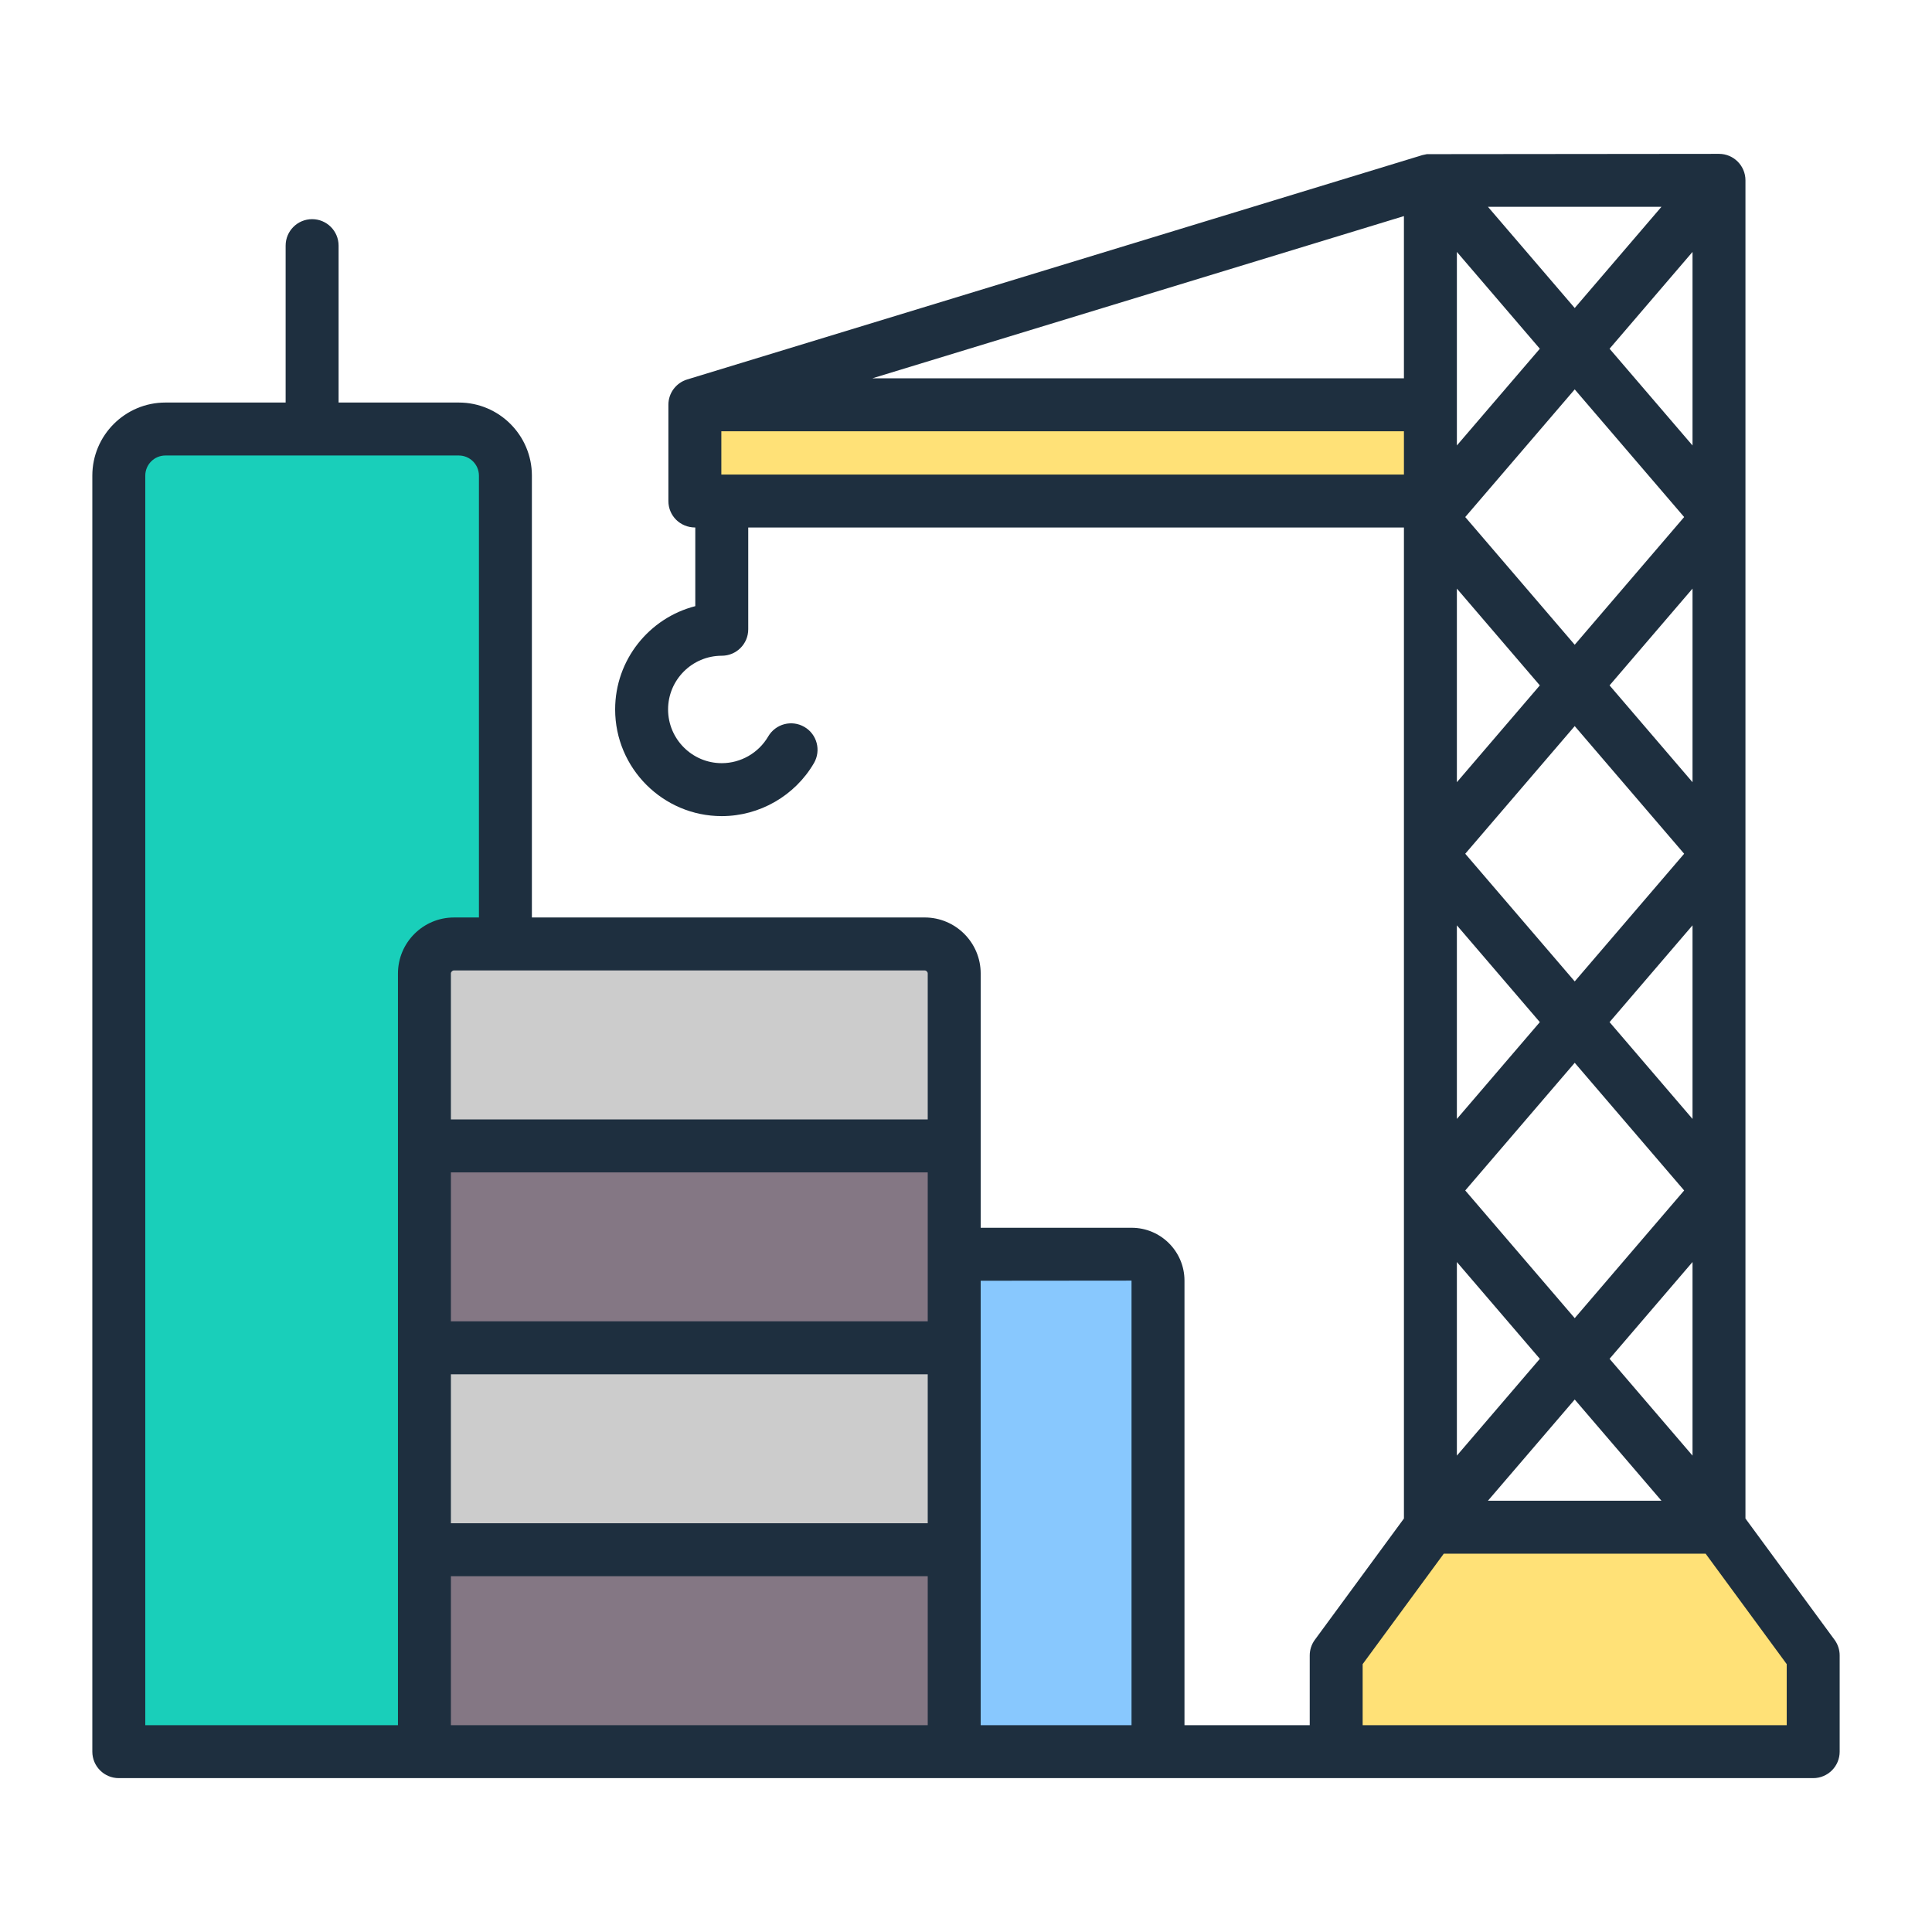
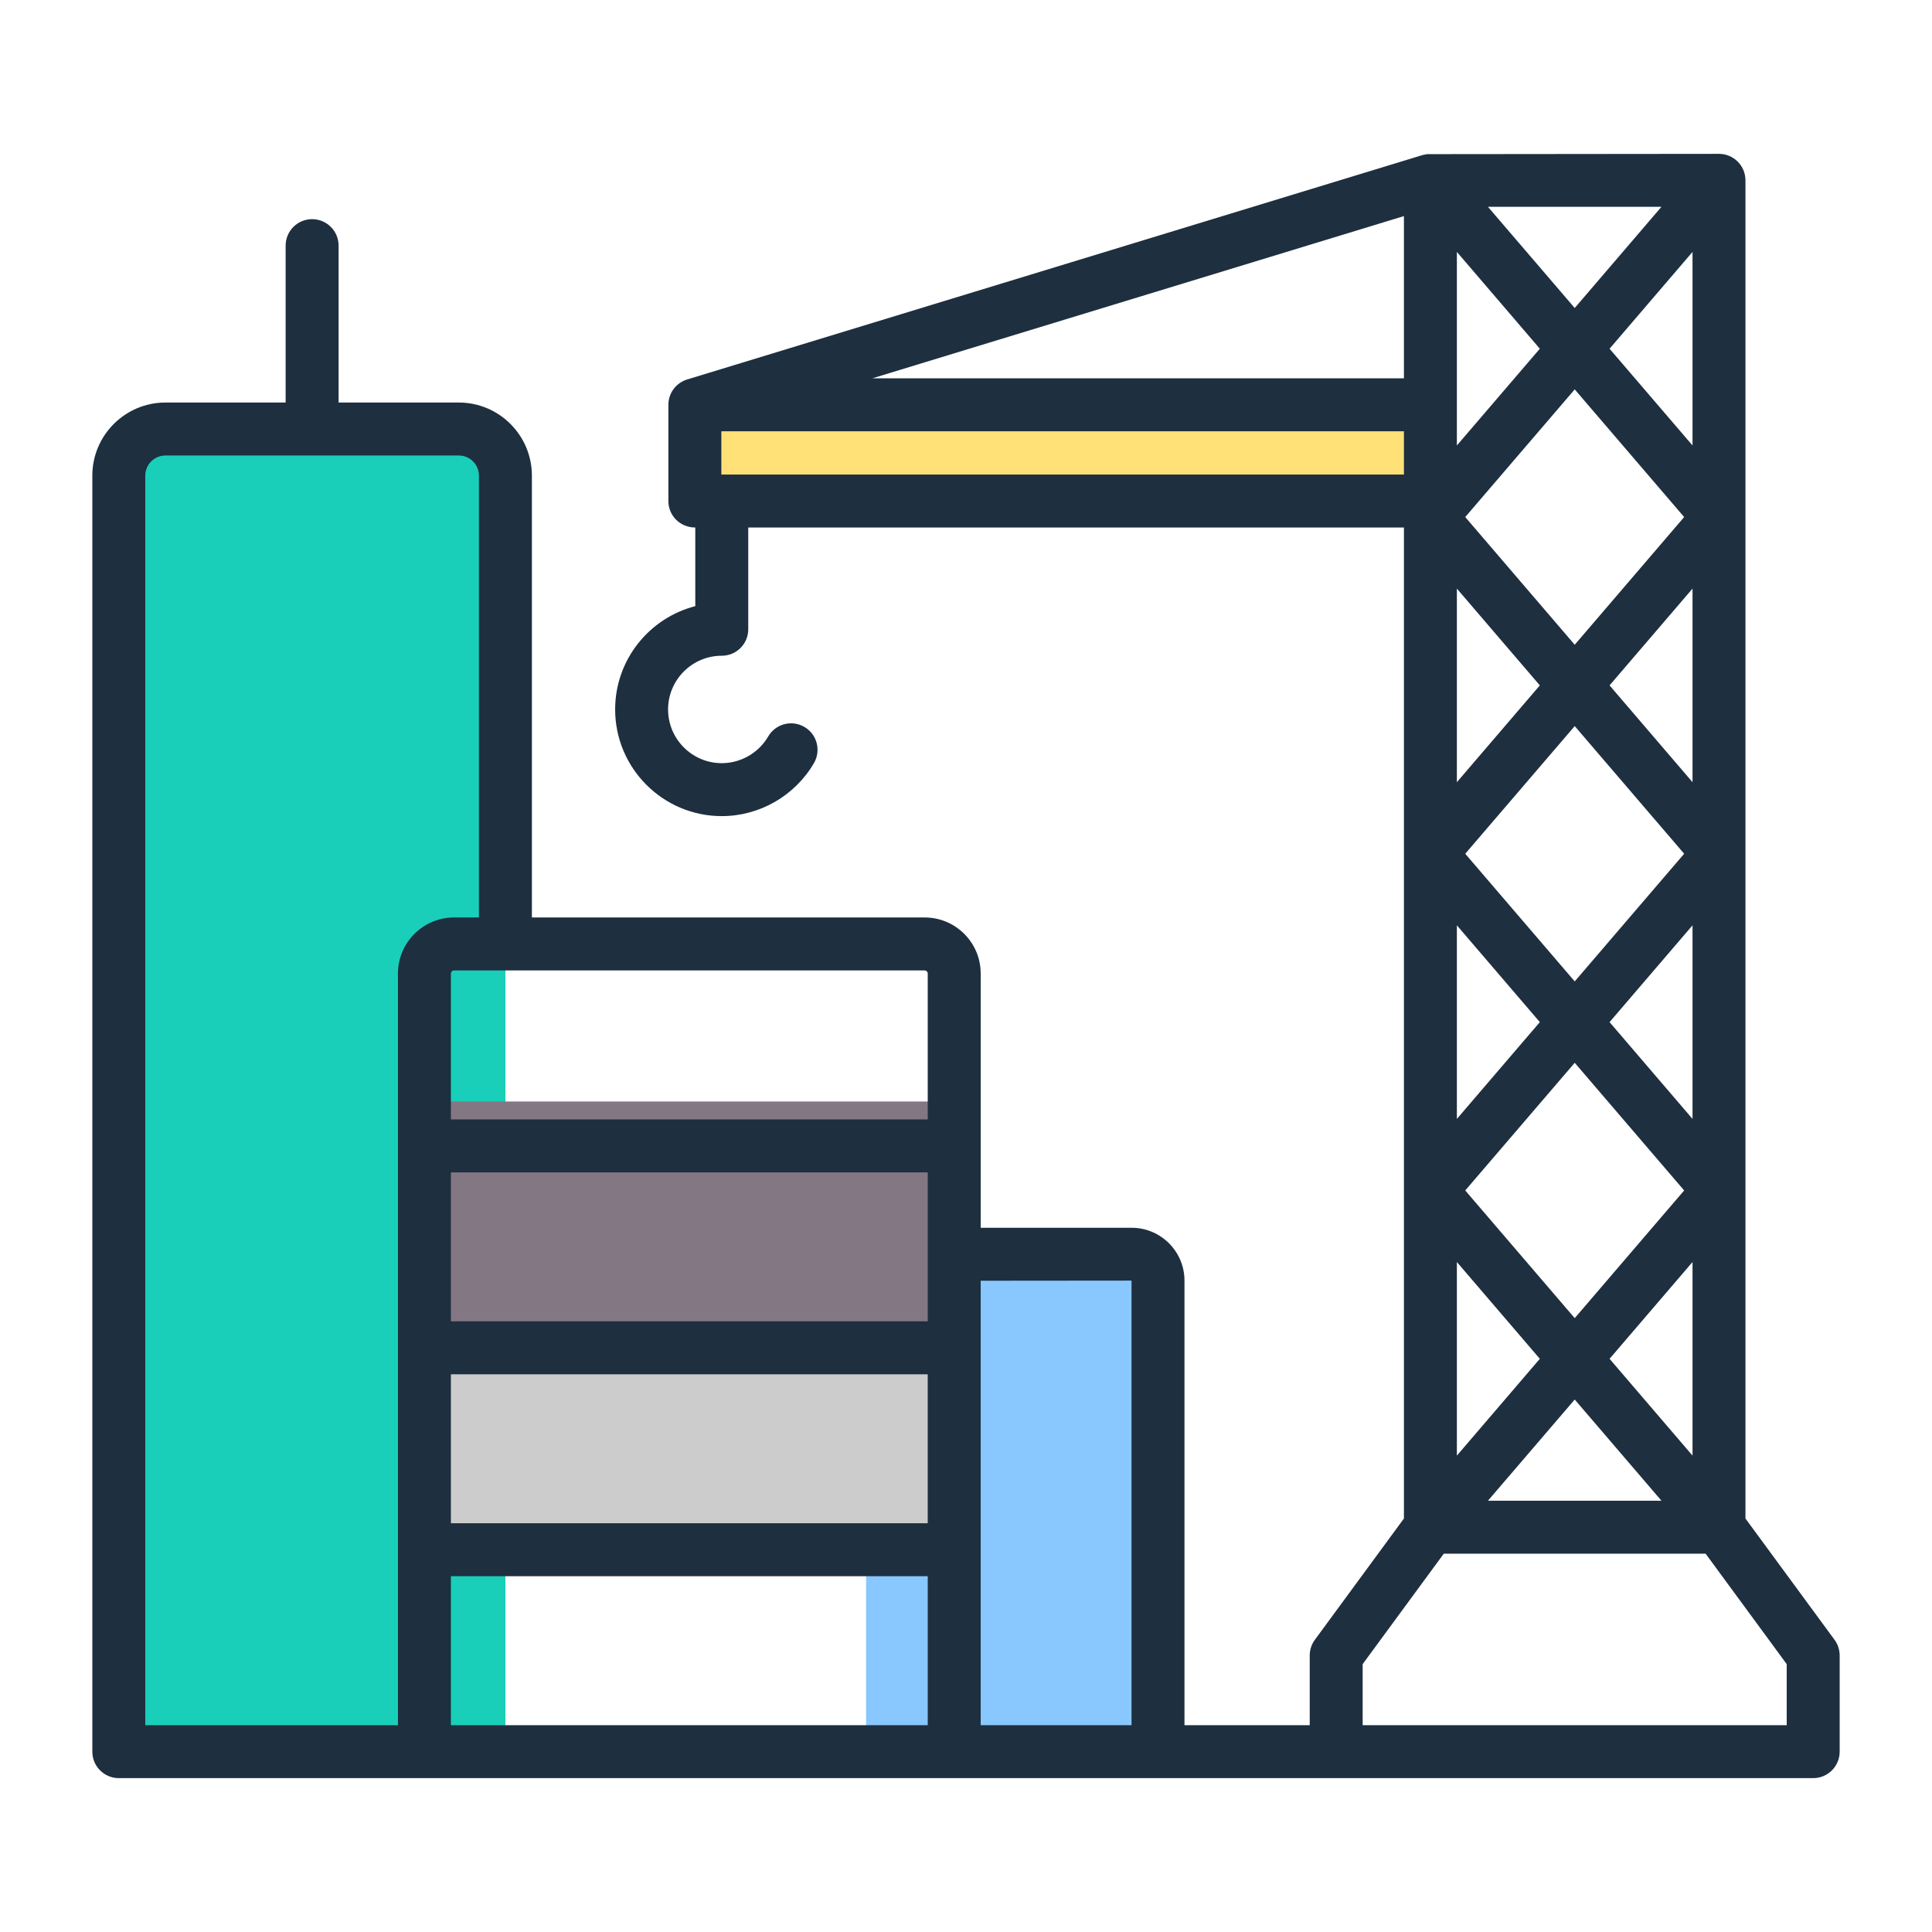
<svg xmlns="http://www.w3.org/2000/svg" id="Layer_1" enable-background="new 0 0 500 500" viewBox="0 0 500 500">
  <g clip-rule="evenodd" fill-rule="evenodd">
    <path d="m179.825 104.781h190.358v24.897h-190.358z" fill="#ffe177" />
-     <path d="m345.806 453.341h123.445v-24.897l-24.377-33.196h-74.691l-24.377 33.196z" fill="#ffe177" />
    <path d="m224.14 324.62h68.731c3.748 0 6.815 3.067 6.815 6.815v121.906h-75.546z" fill="#88c8fe" />
    <path d="m42.805 111.048h75.935c6.634 0 12.061 5.428 12.061 12.061v330.232h-100.057v-330.232c0-6.633 5.427-12.061 12.061-12.061z" fill="#19cfba" />
-     <path d="m109.844 390.537h137.108v62.804h-137.108z" fill="#847784" />
    <path d="m109.844 285.069h137.108v79.101h-137.108z" fill="#847784" />
-     <path d="m239.31 244.312h-121.823c-4.203 0-7.642 3.438-7.642 7.642v44.615h137.108v-44.615c-.001-4.203-3.439-7.642-7.643-7.642z" fill="#ccc" />
    <path d="m109.844 348.827h137.108v52.257h-137.108z" fill="#ccc" />
    <path d="m462.401 446.476h-109.747v-15.8l20.996-28.587h67.761l20.99 28.587zm-345.709 0v-38.556h123.405v38.556zm-79.093-323.379v323.38h65.394v-194.537c0-7.995 6.506-14.496 14.495-14.496h6.46v-114.347c0-2.875-2.338-5.213-5.207-5.213h-75.935c-2.869 0-5.207 2.338-5.207 5.213zm202.498 128.843v37.766h-123.405v-37.766c0-.422.375-.791.797-.791h121.823c.421 0 .785.369.785.791zm0 90.02h-123.405v-38.55h123.405zm-123.405 48.561v-34.856h123.405v38.551h-123.405zm176.145-59.102v115.057h-39.036v-115.022zm114.699 30.775 22.445 26.191h-44.901zm-9.028-10.535-21.469-25.048v50.102zm0-87.135-21.469 25.054v-50.102zm-21.469-112.194 21.469 25.048-21.469 25.054zm-13.705-54.42h-137.577l137.577-41.985zm44.202-18.196-22.456-26.191h44.901zm9.017 10.536 21.469 25.037v-50.09zm-9.017 10.524-28.333 33.038 28.333 33.049 28.321-33.049zm-30.497-35.578v50.09l21.469-25.037zm39.514 112.182 21.469-25.048v50.102zm-9.017 76.611 28.321-33.038-28.321-33.038-28.333 33.038zm9.017 10.535 21.469-25.048v50.102zm0 87.135 21.469 25.054v-50.103zm-9.017-10.524-28.333-33.043 28.333-33.043 28.321 33.043zm-220.855-218.321v-11.199h176.653v11.199zm288.091 301.559-23.051-31.381v-346.321c0-3.781-3.06-6.852-6.846-6.852l-75.6.075-1.149.243-190.294 58.073c-2.817.86-4.855 3.464-4.855 6.552v24.904c0 3.797 3.033 6.852 6.962 6.852v20.355c-11.909 3.054-20.741 13.878-20.741 26.728 0 15.223 12.377 27.611 27.594 27.611 9.773 0 18.923-5.253 23.853-13.716 1.899-3.262.808-7.464-2.465-9.363-3.273-1.911-7.464-.802-9.375 2.471-2.482 4.255-7.089 6.904-12.013 6.904-7.666 0-13.895-6.24-13.895-13.907 0-7.655 6.229-13.895 13.895-13.895 3.787 0 6.852-3.06 6.852-6.852v-26.335h169.691v256.473l-23.045 31.381c-.872 1.177-1.334 2.604-1.334 4.052v18.051h-32.414v-115.057c0-7.527-6.131-13.67-13.664-13.67h-39.076v-65.81c0-7.995-6.494-14.496-14.49-14.496h-101.659v-114.346c0-10.431-8.48-18.917-18.911-18.917h-31.116v-40.606c0-3.787-3.065-6.852-6.852-6.852-3.781 0-6.852 3.065-6.852 6.852v40.606h-31.116c-10.426 0-18.912 8.486-18.912 18.917v330.232c0 3.781 3.065 6.852 6.852 6.852h438.506c3.787 0 6.852-3.071 6.852-6.852v-24.904c.001-1.449-.466-2.875-1.332-4.052z" fill="#1e2f3f" />
  </g>
</svg>